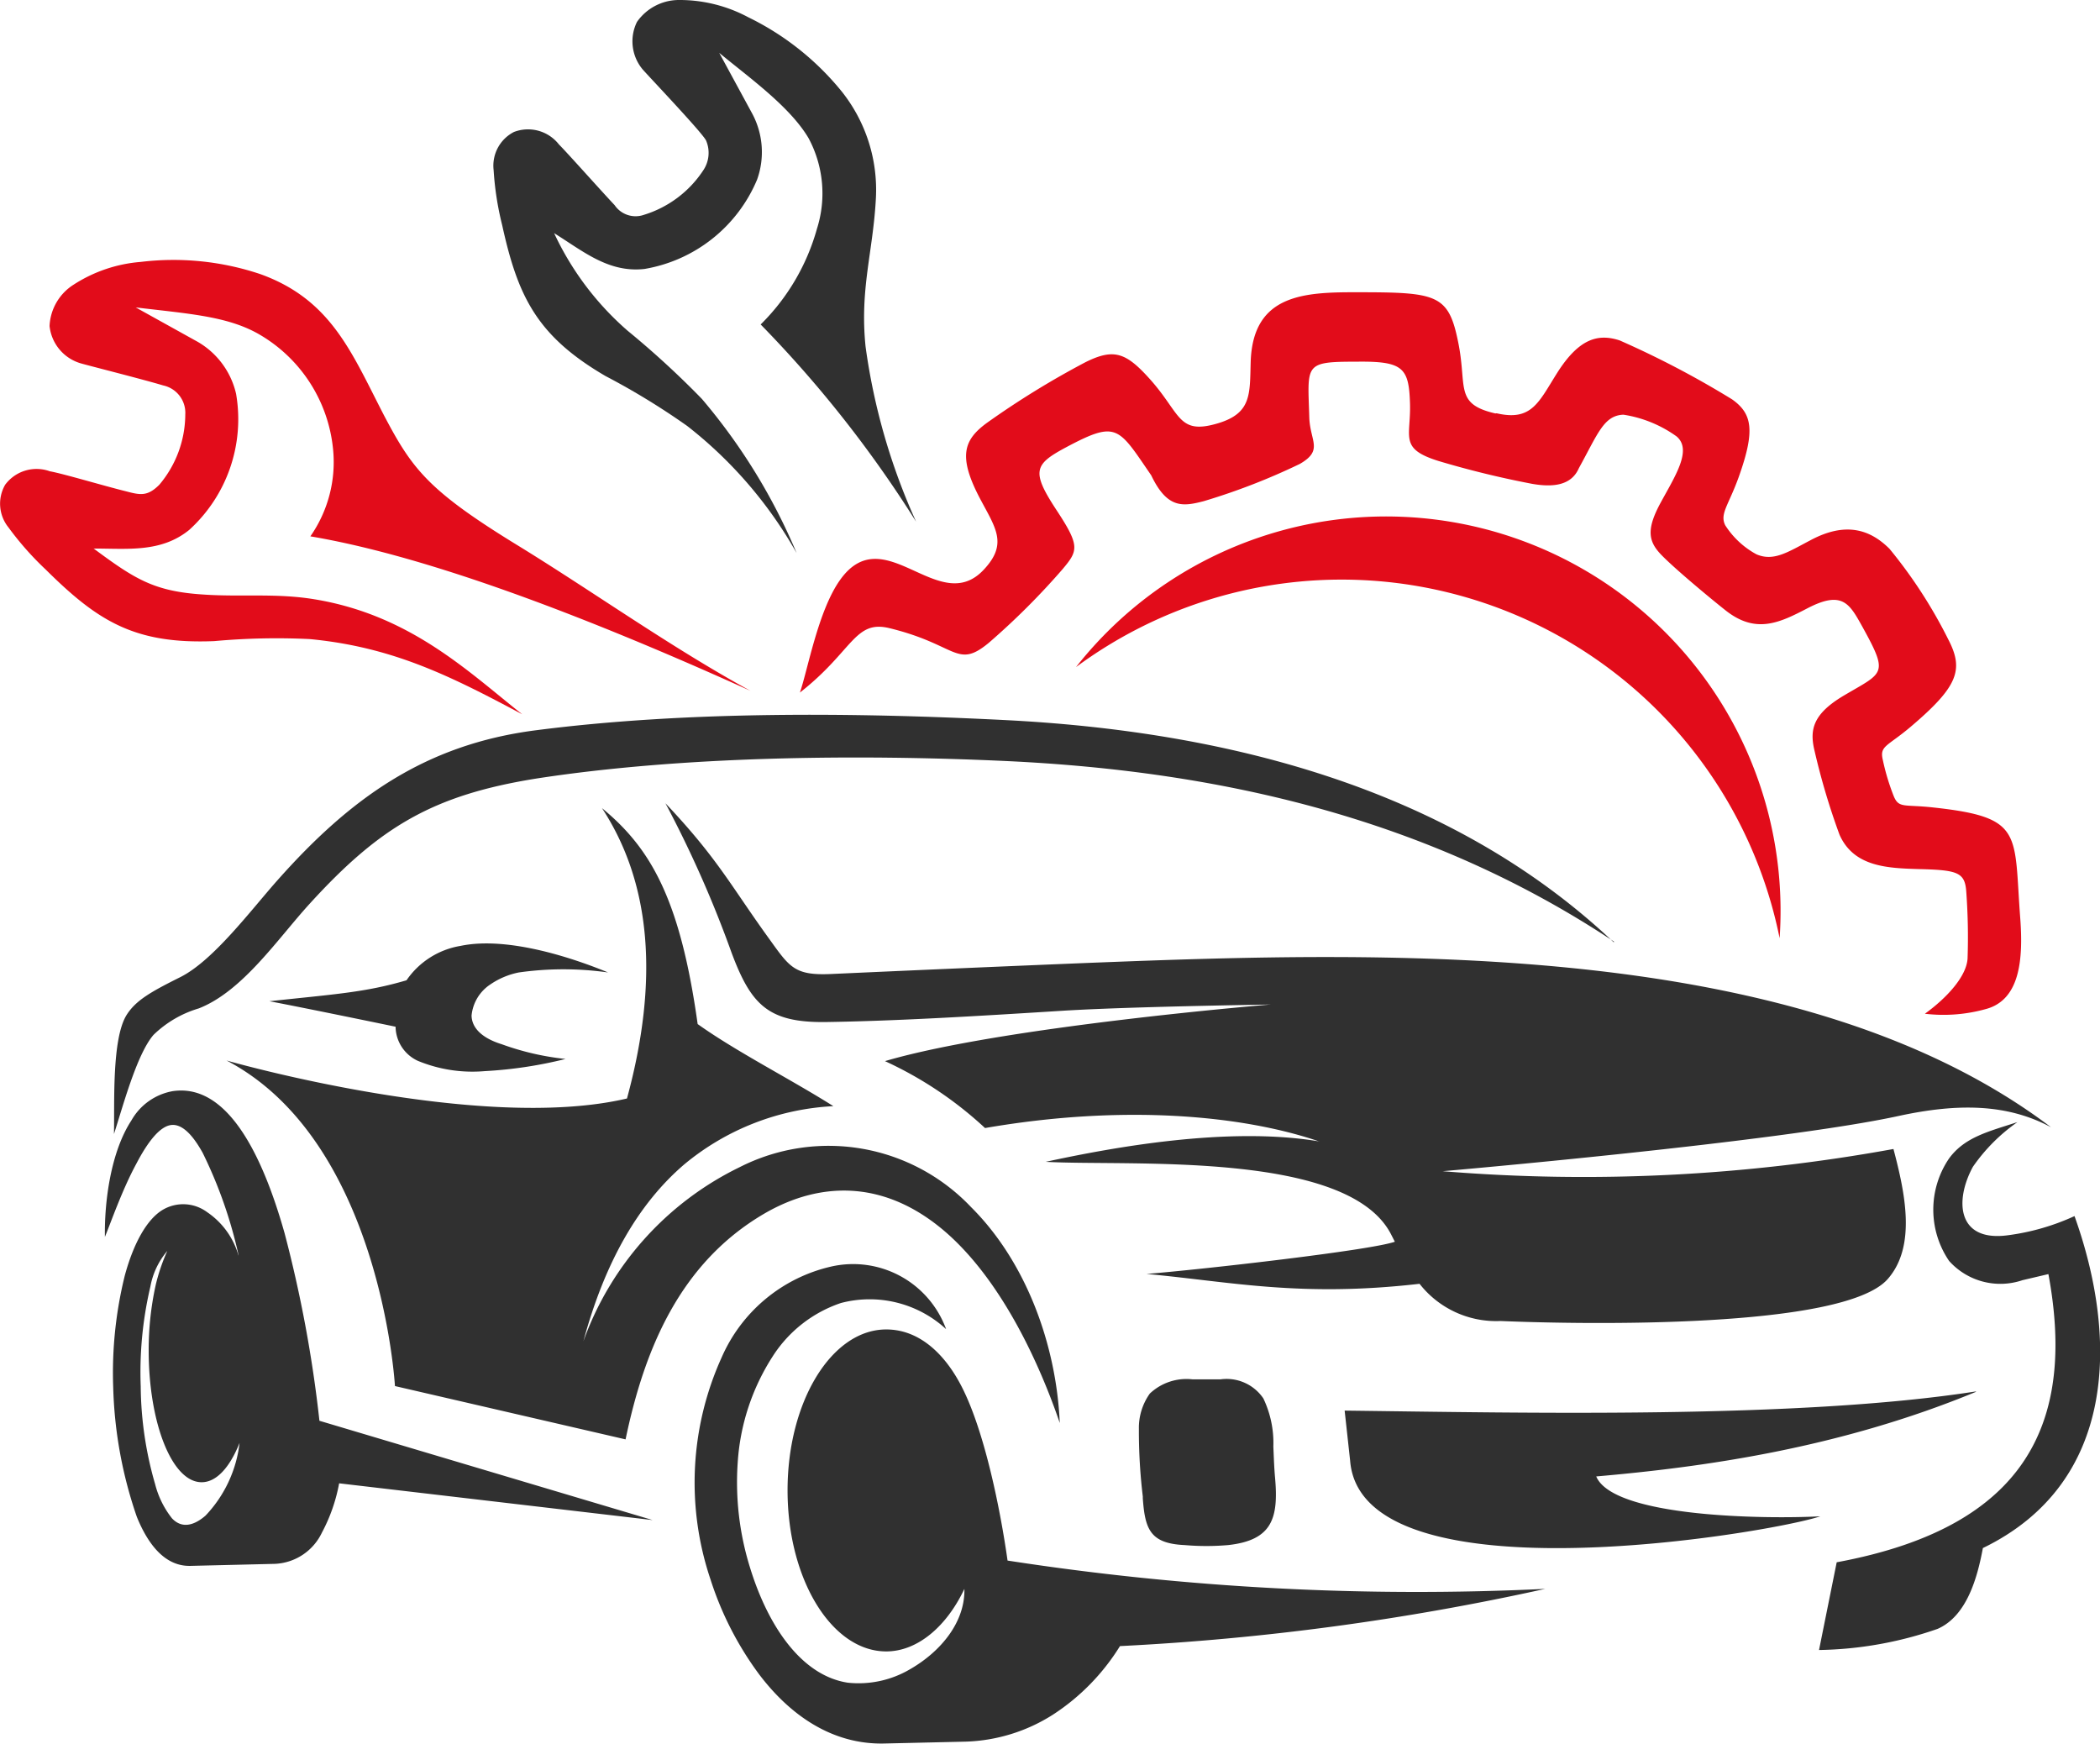
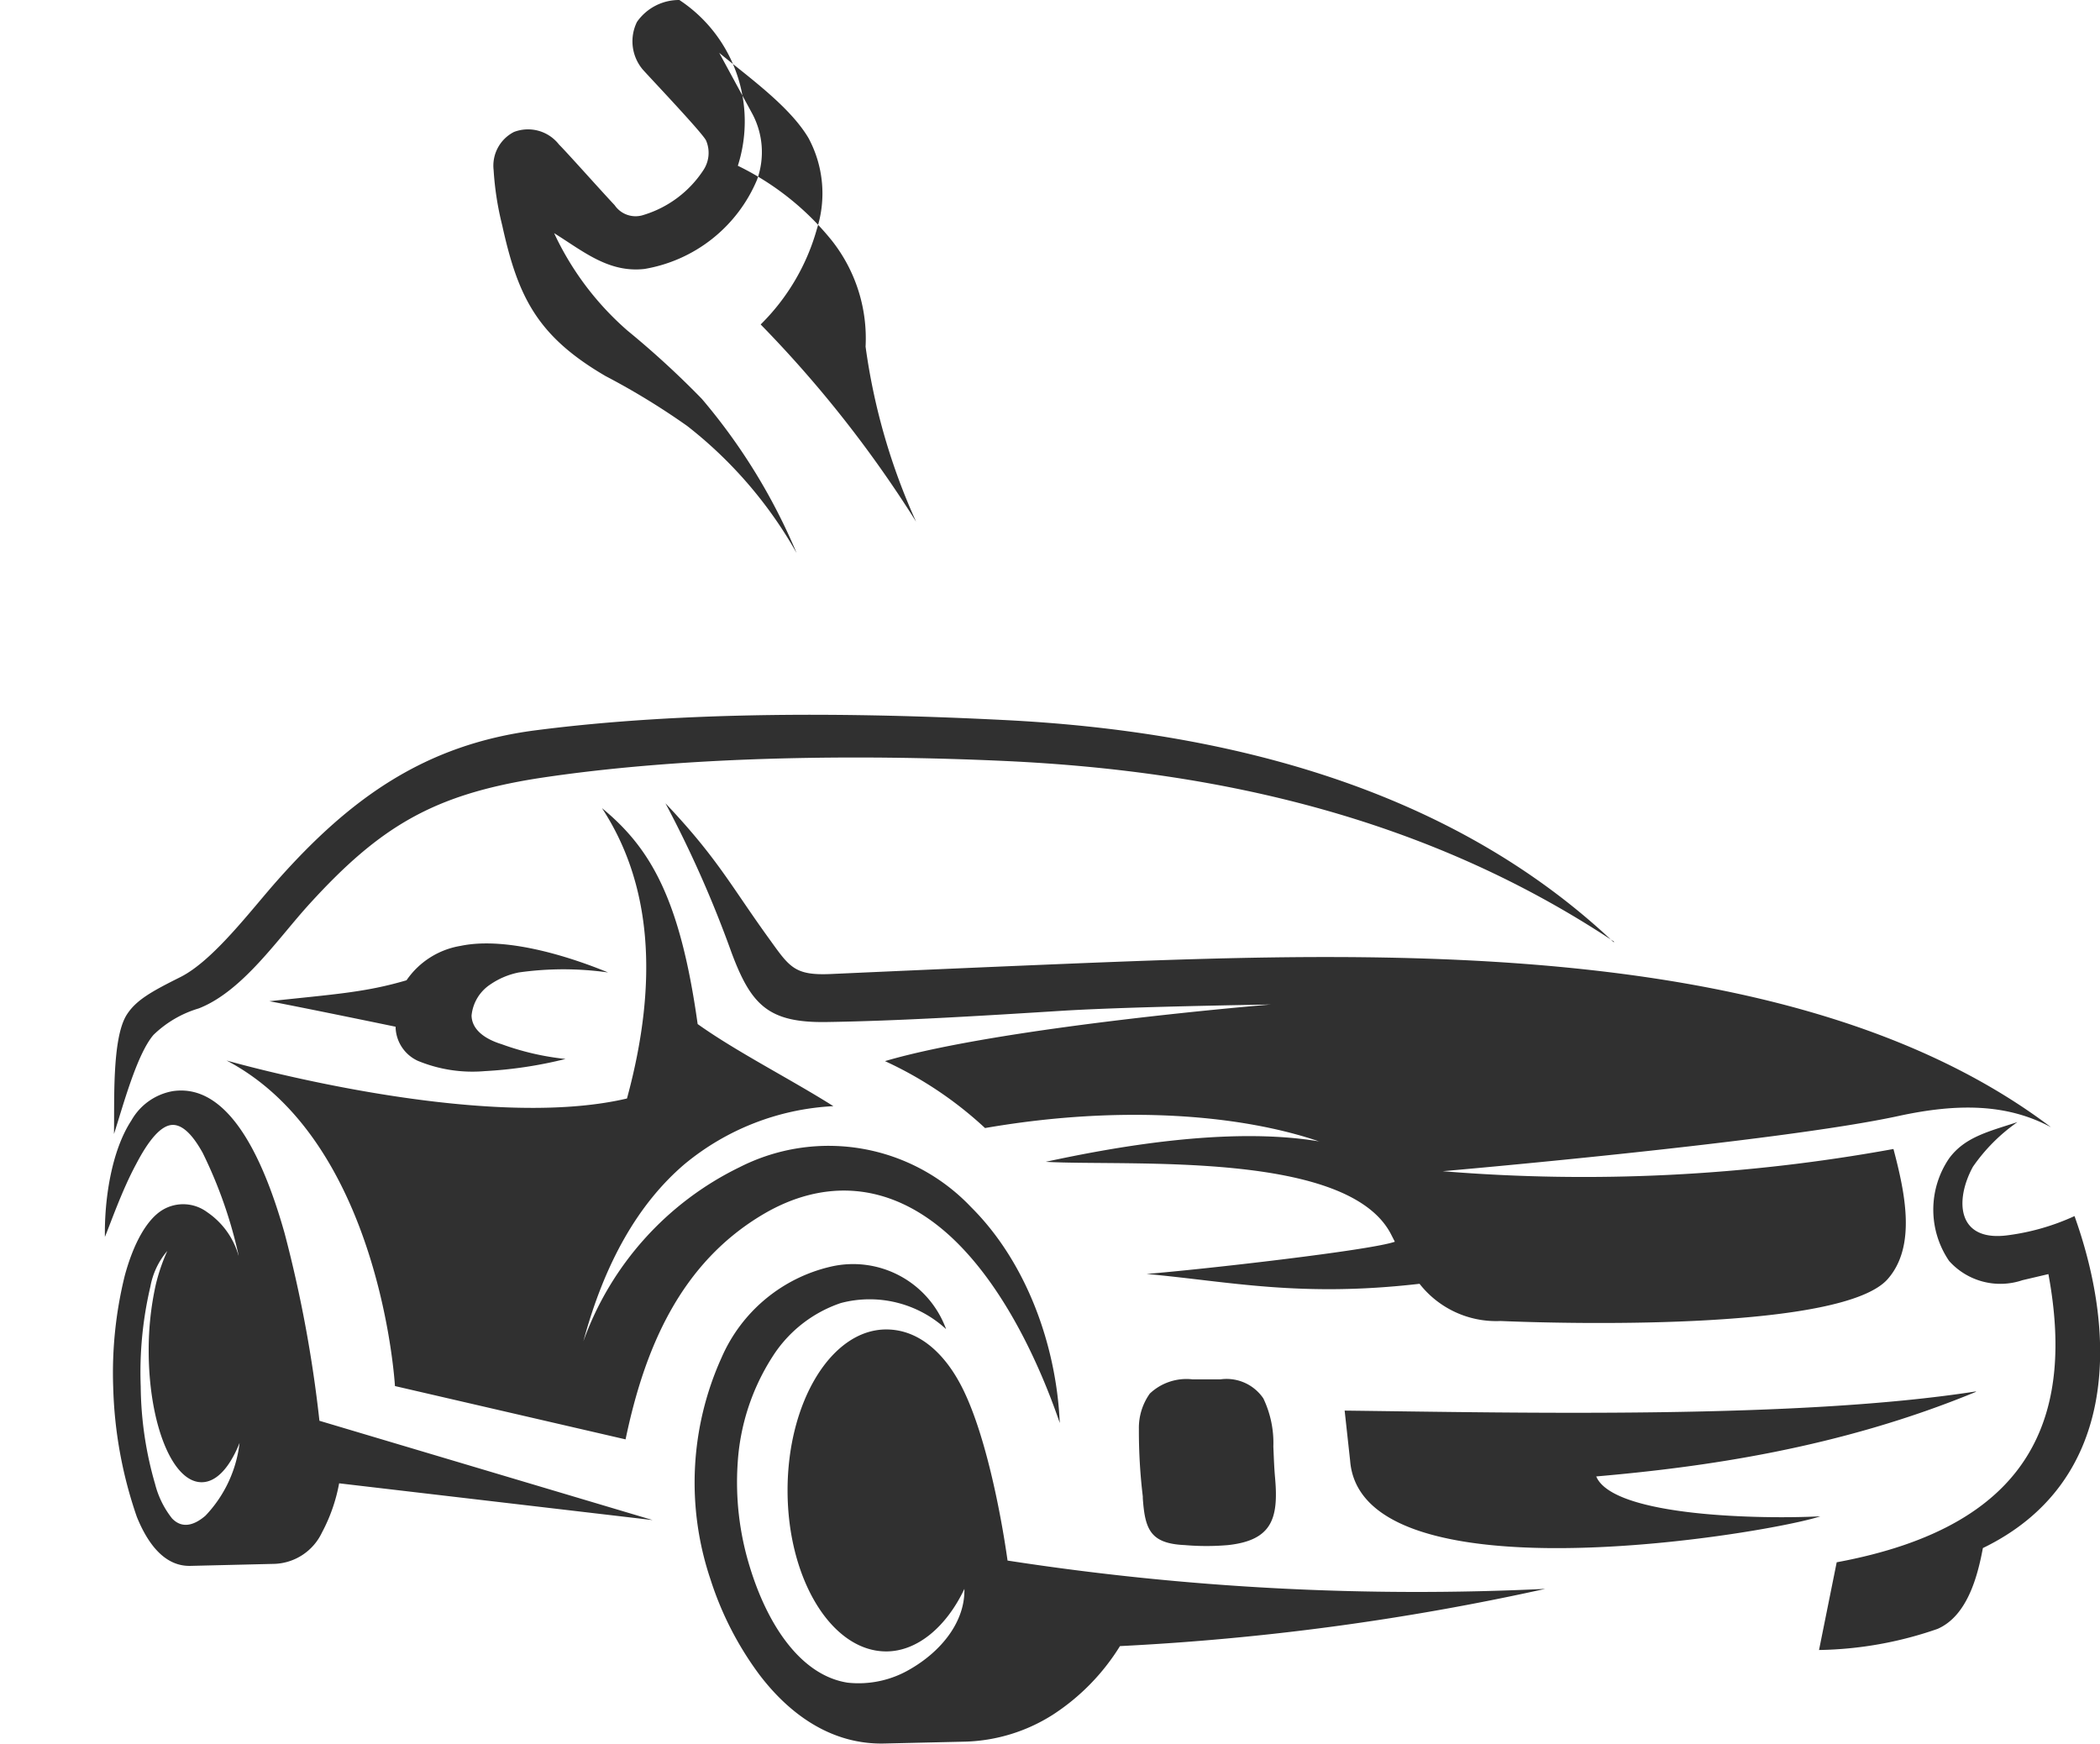
<svg xmlns="http://www.w3.org/2000/svg" viewBox="0 0 134.31 111.53">
  <defs>
    <style>.cls-1{fill:#e20c1a;}.cls-1,.cls-2{fill-rule:evenodd;}.cls-2{fill:#303030;}</style>
  </defs>
  <title>Fichier 13000</title>
  <g id="Calque_2" data-name="Calque 2">
    <g id="Calque_1-2" data-name="Calque 1">
-       <path class="cls-1" d="M95.72,26.43c2.25.52,2.69-.71,3.87-2.58,1.4-2.21,2.62-2.53,4-2.08a59.46,59.46,0,0,1,7.19,3.77c1.3.92,1.48,2,.43,4.95-.66,1.84-1.23,2.36-.87,3.1a5.45,5.45,0,0,0,2,1.86c1.1.47,2-.14,3.45-.9,2.24-1.2,3.81-.7,5.06.55a30.69,30.69,0,0,1,3.76,5.8c1,1.93.63,3-2.41,5.58-1.5,1.27-2,1.21-1.78,2.12a14.42,14.42,0,0,0,.7,2.32c.33.79.66.51,2.54.72,5.8.63,5.13,1.62,5.55,7.09.19,2.6,0,5.21-2.2,5.8a10.08,10.08,0,0,1-3.9.3c1.39-1,2.67-2.39,2.73-3.54a39.87,39.87,0,0,0-.08-4.22c-.08-1.27-.51-1.43-3-1.49-2-.06-4.19-.12-5.11-2.2A44.44,44.44,0,0,1,116.05,48c-.32-1.33-.11-2.34,1.88-3.52,2.55-1.51,2.89-1.31,1.16-4.44-.8-1.43-1.26-2.3-3.49-1.14-1.77.92-3.29,1.67-5.23.14-1-.79-3.32-2.72-4.14-3.58s-.94-1.63,0-3.35,2-3.35,1-4.2a7.88,7.88,0,0,0-3.4-1.39c-1.26.05-1.63,1.21-2.85,3.42-.49,1.13-1.69,1.23-3,1A60.44,60.44,0,0,1,92,29.48c-2.53-.79-1.76-1.52-1.82-3.66-.07-2.31-.43-2.73-3.44-2.69-3.38,0-3.1.16-3,3.62.07,1.49.9,2.05-.61,2.92a41.43,41.43,0,0,1-6.14,2.38c-1.32.34-2.33.51-3.36-1.65-2.11-3.07-2.17-3.53-5.38-1.83-2.1,1.12-2.34,1.53-.66,4.08,1.5,2.28,1.36,2.57.36,3.76a46.44,46.44,0,0,1-4.71,4.7c-2.06,1.7-2,.12-6.36-.94-2.23-.54-2.32,1.46-5.72,4.12.51-1.49,1.17-5.23,2.56-7.19,2.83-4,6.32,2.42,9.2-.67,1.52-1.62.79-2.61-.18-4.43-1.52-2.83-1.11-3.89.44-5a55.14,55.14,0,0,1,6.23-3.83c1.86-.93,2.63-.62,4.21,1.16,1.92,2.18,1.74,3.51,4.31,2.73,2.12-.65,2-1.85,2.06-3.9.13-4.4,3.5-4.48,6.93-4.47,5,0,5.73.15,6.34,3.19.59,2.86-.27,3.95,2.38,4.56ZM113.82,60a25.23,25.23,0,0,0-45-17.34,28.58,28.58,0,0,1,45,17.34Z" />
-       <path class="cls-2" d="M58.59,33.36a40.24,40.24,0,0,1-3.23-11.19c-.38-3.7.48-6.05.66-9.5a10.09,10.09,0,0,0-2.17-6.8,17.63,17.63,0,0,0-6-4.77A9.3,9.3,0,0,0,43.45,0a3.28,3.28,0,0,0-2.71,1.4,2.8,2.8,0,0,0,.33,3c.13.18,3.87,4.1,4.09,4.59A2,2,0,0,1,45,10.86a7,7,0,0,1-3.82,2.88,1.62,1.62,0,0,1-1.87-.62c-.94-1-3-3.32-3.56-3.88a2.51,2.51,0,0,0-2.88-.8,2.42,2.42,0,0,0-1.3,2.43,19.45,19.45,0,0,0,.55,3.54c1,4.53,2.2,7.07,6.61,9.64a45.89,45.89,0,0,1,5.22,3.19,27.31,27.31,0,0,1,7,8.13,37.76,37.76,0,0,0-6.06-9.86,57.16,57.16,0,0,0-4.75-4.36,18.77,18.77,0,0,1-4.7-6.24c1.85,1.15,3.48,2.55,5.78,2.29a9.53,9.53,0,0,0,7.2-5.71,5.21,5.21,0,0,0-.34-4.28L46,3.38c1.87,1.55,4.51,3.42,5.71,5.45a7.47,7.47,0,0,1,.54,5.8,13.8,13.8,0,0,1-3.6,6.12A75.27,75.27,0,0,1,58.59,33.36Z" />
-       <path class="cls-1" d="M33.4,45.68C30,43,26.25,39.32,20.08,38.32c-2.46-.4-4.67-.13-7.09-.3-3.15-.2-4.38-1-7-2.94,2.18,0,4.31.27,6.11-1.19a9.56,9.56,0,0,0,3-8.7,5.17,5.17,0,0,0-2.6-3.41L8.68,19.66c3.33.4,5.77.55,7.77,1.65a9.56,9.56,0,0,1,4.85,7.4,8.29,8.29,0,0,1-1.45,5.59Q29.92,36,48,44.18c-5.07-2.77-10.05-6.33-14.87-9.29-5.74-3.51-6.76-4.9-8.53-8.25-2.08-4-3.36-7.46-7.95-9.11A17.45,17.45,0,0,0,9,16.75a9.24,9.24,0,0,0-4.3,1.46,3.3,3.3,0,0,0-1.53,2.64,2.79,2.79,0,0,0,1.91,2.36c.17.07,3.89,1,5.36,1.44a1.79,1.79,0,0,1,1.41,1.86A7,7,0,0,1,10.19,31c-.76.76-1.22.66-2.13.42C6.64,31.07,4,30.28,3.19,30.14A2.5,2.5,0,0,0,.33,31a2.42,2.42,0,0,0,.22,2.74,19.43,19.43,0,0,0,2.37,2.68C6.24,39.71,8.59,41.21,13.7,41a44.22,44.22,0,0,1,6.11-.13C25.15,41.38,28.84,43.25,33.4,45.68Z" />
+       <path class="cls-2" d="M58.59,33.36a40.24,40.24,0,0,1-3.23-11.19a10.09,10.09,0,0,0-2.17-6.8,17.63,17.63,0,0,0-6-4.77A9.3,9.3,0,0,0,43.45,0a3.28,3.28,0,0,0-2.71,1.4,2.8,2.8,0,0,0,.33,3c.13.18,3.87,4.1,4.09,4.59A2,2,0,0,1,45,10.86a7,7,0,0,1-3.82,2.88,1.62,1.62,0,0,1-1.87-.62c-.94-1-3-3.32-3.56-3.88a2.51,2.51,0,0,0-2.88-.8,2.42,2.42,0,0,0-1.3,2.43,19.45,19.45,0,0,0,.55,3.54c1,4.53,2.2,7.07,6.61,9.64a45.89,45.89,0,0,1,5.22,3.19,27.31,27.31,0,0,1,7,8.13,37.76,37.76,0,0,0-6.06-9.86,57.16,57.16,0,0,0-4.75-4.36,18.77,18.77,0,0,1-4.7-6.24c1.85,1.15,3.48,2.55,5.78,2.29a9.53,9.53,0,0,0,7.2-5.71,5.21,5.21,0,0,0-.34-4.28L46,3.38c1.87,1.55,4.51,3.42,5.71,5.45a7.47,7.47,0,0,1,.54,5.8,13.8,13.8,0,0,1-3.6,6.12A75.27,75.27,0,0,1,58.59,33.36Z" />
      <path class="cls-2" d="M38.5,51.68c3.1,2.55,5,5.79,6.12,13.81,2.48,1.77,5.94,3.52,8.68,5.25a16.2,16.2,0,0,0-9.52,3.71q-4.43,3.78-6.47,11.33a19.83,19.83,0,0,1,10-11.14,12.55,12.55,0,0,1,14.8,2.56C65.63,80.7,67.56,86,67.78,91c-1.3-3.8-3.61-8.82-7-11.94-4-3.66-8.26-3.57-11.91-1.44-5.36,3.14-7.65,8.62-8.86,14.43L25.26,88.64S24.38,73,14.49,67.82c0,0,16.17,4.65,25.61,2.43q3.1-11.4-1.6-18.57ZM73.09,95.81c.14,2,.48,2.9,2.68,3a16.18,16.18,0,0,0,2.78,0c2.81-.31,3.23-1.71,3-4.3-.06-.66-.08-1.33-.11-2a6.61,6.61,0,0,0-.64-3.08,2.84,2.84,0,0,0-2.73-1.22l-1.81,0a3.41,3.41,0,0,0-2.72.91,3.77,3.77,0,0,0-.7,2.26,35.1,35.1,0,0,0,.25,4.32ZM15.25,80.28a5,5,0,0,0-2-2.76,2.57,2.57,0,0,0-2.86-.14c-1,.61-1.85,2.13-2.41,4.2a25.87,25.87,0,0,0-.74,7.13A27.54,27.54,0,0,0,8.75,97c.74,1.83,1.84,3.18,3.43,3.14l5.41-.13a3.5,3.5,0,0,0,3-2,10.81,10.81,0,0,0,1.1-3.15l20.05,2.35L20.43,90.86a82.32,82.32,0,0,0-2.23-12c-1.44-5.1-3.69-9.59-7.15-9.08A3.8,3.8,0,0,0,8.4,71.66c-1.31,2-1.73,5.18-1.69,7.44.37-.89,1.1-3,2-4.66.73-1.4,1.57-2.54,2.39-2.5s1.5,1.14,1.86,1.78a28.89,28.89,0,0,1,2.3,6.56Zm.07,12c-.62,1.55-1.47,2.51-2.42,2.51C11,94.8,9.51,91,9.51,86.37a19.18,19.18,0,0,1,.45-4.2A12,12,0,0,1,10.7,80a4.83,4.83,0,0,0-1.08,2.27A23.94,23.94,0,0,0,9,88.67a23,23,0,0,0,.92,6.24A5.87,5.87,0,0,0,11,97.1c.67.71,1.47.41,2.14-.17a8.08,8.08,0,0,0,2.18-4.64ZM60.51,85a6.33,6.33,0,0,0-7.36-4,10.1,10.1,0,0,0-7,5.82A19.38,19.38,0,0,0,45.44,101a20.81,20.81,0,0,0,3.1,6.06c2,2.65,4.7,4.51,8,4.44l5.21-.12a11,11,0,0,0,5.6-1.73,14,14,0,0,0,4.28-4.38,163.44,163.44,0,0,0,27.2-3.66A171.59,171.59,0,0,1,64.44,99.8c-.42-3-1.49-8.63-3.16-11.54-1-1.76-2.54-3.24-4.6-3.24-3.49,0-6.31,4.61-6.31,10.29s2.82,10.3,6.31,10.3c2,0,3.86-1.59,5-4,.05,2.12-1.5,4-3.46,5.13a6.49,6.49,0,0,1-4,.87c-3-.46-5.13-3.69-6.26-7.39a18.32,18.32,0,0,1-.78-6.66,14.19,14.19,0,0,1,2.24-6.82,8.33,8.33,0,0,1,4.36-3.41A7.22,7.22,0,0,1,60.51,85ZM84.4,73C78.52,72,71,73.41,66.88,74.3,72.21,74.6,86.3,73.53,89,79l.21.41c-1.55.55-12.29,1.77-15.88,2.06,5.34.49,9.82,1.51,17.46.63a6.22,6.22,0,0,0,5.18,2.38c5.23.22,21.93.53,24.76-2.68,1.84-2.09,1.12-5.49.37-8.32A110.51,110.51,0,0,1,92.27,74.9s21.46-1.86,29.15-3.53c3.73-.81,6.92-.81,9.76.72C115.26,60.05,89,60.82,69.82,61.57q-7.41.3-16.69.72c-2.28.1-2.62-.42-3.87-2.16-2.51-3.46-3.32-5.19-6.7-8.76a72.44,72.44,0,0,1,4.23,9.56c1.25,3.34,2.35,4.49,6.08,4.43,4.56-.07,9.67-.38,15.07-.72,2.92-.18,8-.31,13.33-.4,0,0-17.13,1.4-24.67,3.62A24.26,24.26,0,0,1,63,72.14c8.9-1.54,16.53-.81,21.41.87Zm42,16c-8.8,3.64-17.53,4.83-24.31,5.42,1.09,2.6,10.71,2.74,14.33,2.55-2.23.76-16.33,3.27-24.41,1.29-3.2-.78-5.46-2.27-5.66-4.85L86,90.21c11.47.14,29,.54,40.33-1.22ZM36.15,67.72a17.12,17.12,0,0,1-4.06-.94c-1.2-.37-1.91-1-1.93-1.83a2.69,2.69,0,0,1,1.21-2,4.9,4.9,0,0,1,1.81-.76,20.28,20.28,0,0,1,5.71,0c-2.08-.86-6.36-2.34-9.43-1.7A5.22,5.22,0,0,0,26,62.69c-2.64.78-4.62.89-8.77,1.34,2.63.5,8.07,1.63,8.07,1.63a2.44,2.44,0,0,0,1.42,2.18A9.15,9.15,0,0,0,31,68.5a27.34,27.34,0,0,0,5.18-.78Zm67.06-7.46c-10.5-9.93-24.91-13.5-38.92-14.21-9.85-.5-20.53-.57-30,.65-7.12.91-11.9,4.36-16.54,9.59-1.69,1.9-4.1,5.14-6.22,6.2-1.84.92-2.84,1.47-3.44,2.43-.94,1.53-.76,5.6-.8,7.6.56-1.72,1.45-5.09,2.53-6.34a7,7,0,0,1,2.89-1.69c2.82-1.1,5.07-4.48,7.11-6.71,4.49-4.92,7.88-6.94,14.54-8,9.2-1.41,20.25-1.56,30-1.11,13.88.65,27.13,3.75,38.87,11.55ZM126.82,99c-.34,1.82-1,4.34-2.9,5.17a24.14,24.14,0,0,1-7.58,1.35l1.13-5.61c6.15-1.14,10.46-3.49,12.54-7.43,1.49-2.81,1.85-6.43,1-11l-1.66.39a4.4,4.4,0,0,1-4.69-1.23,5.82,5.82,0,0,1,0-6.56c1-1.36,2.5-1.71,4.37-2.32a11.36,11.36,0,0,0-2.85,2.86c-1.18,2.17-1,4.8,2.21,4.38a14.77,14.77,0,0,0,4.29-1.23C135.48,85.58,135.39,94.85,126.82,99Z" />
    </g>
  </g>
</svg>